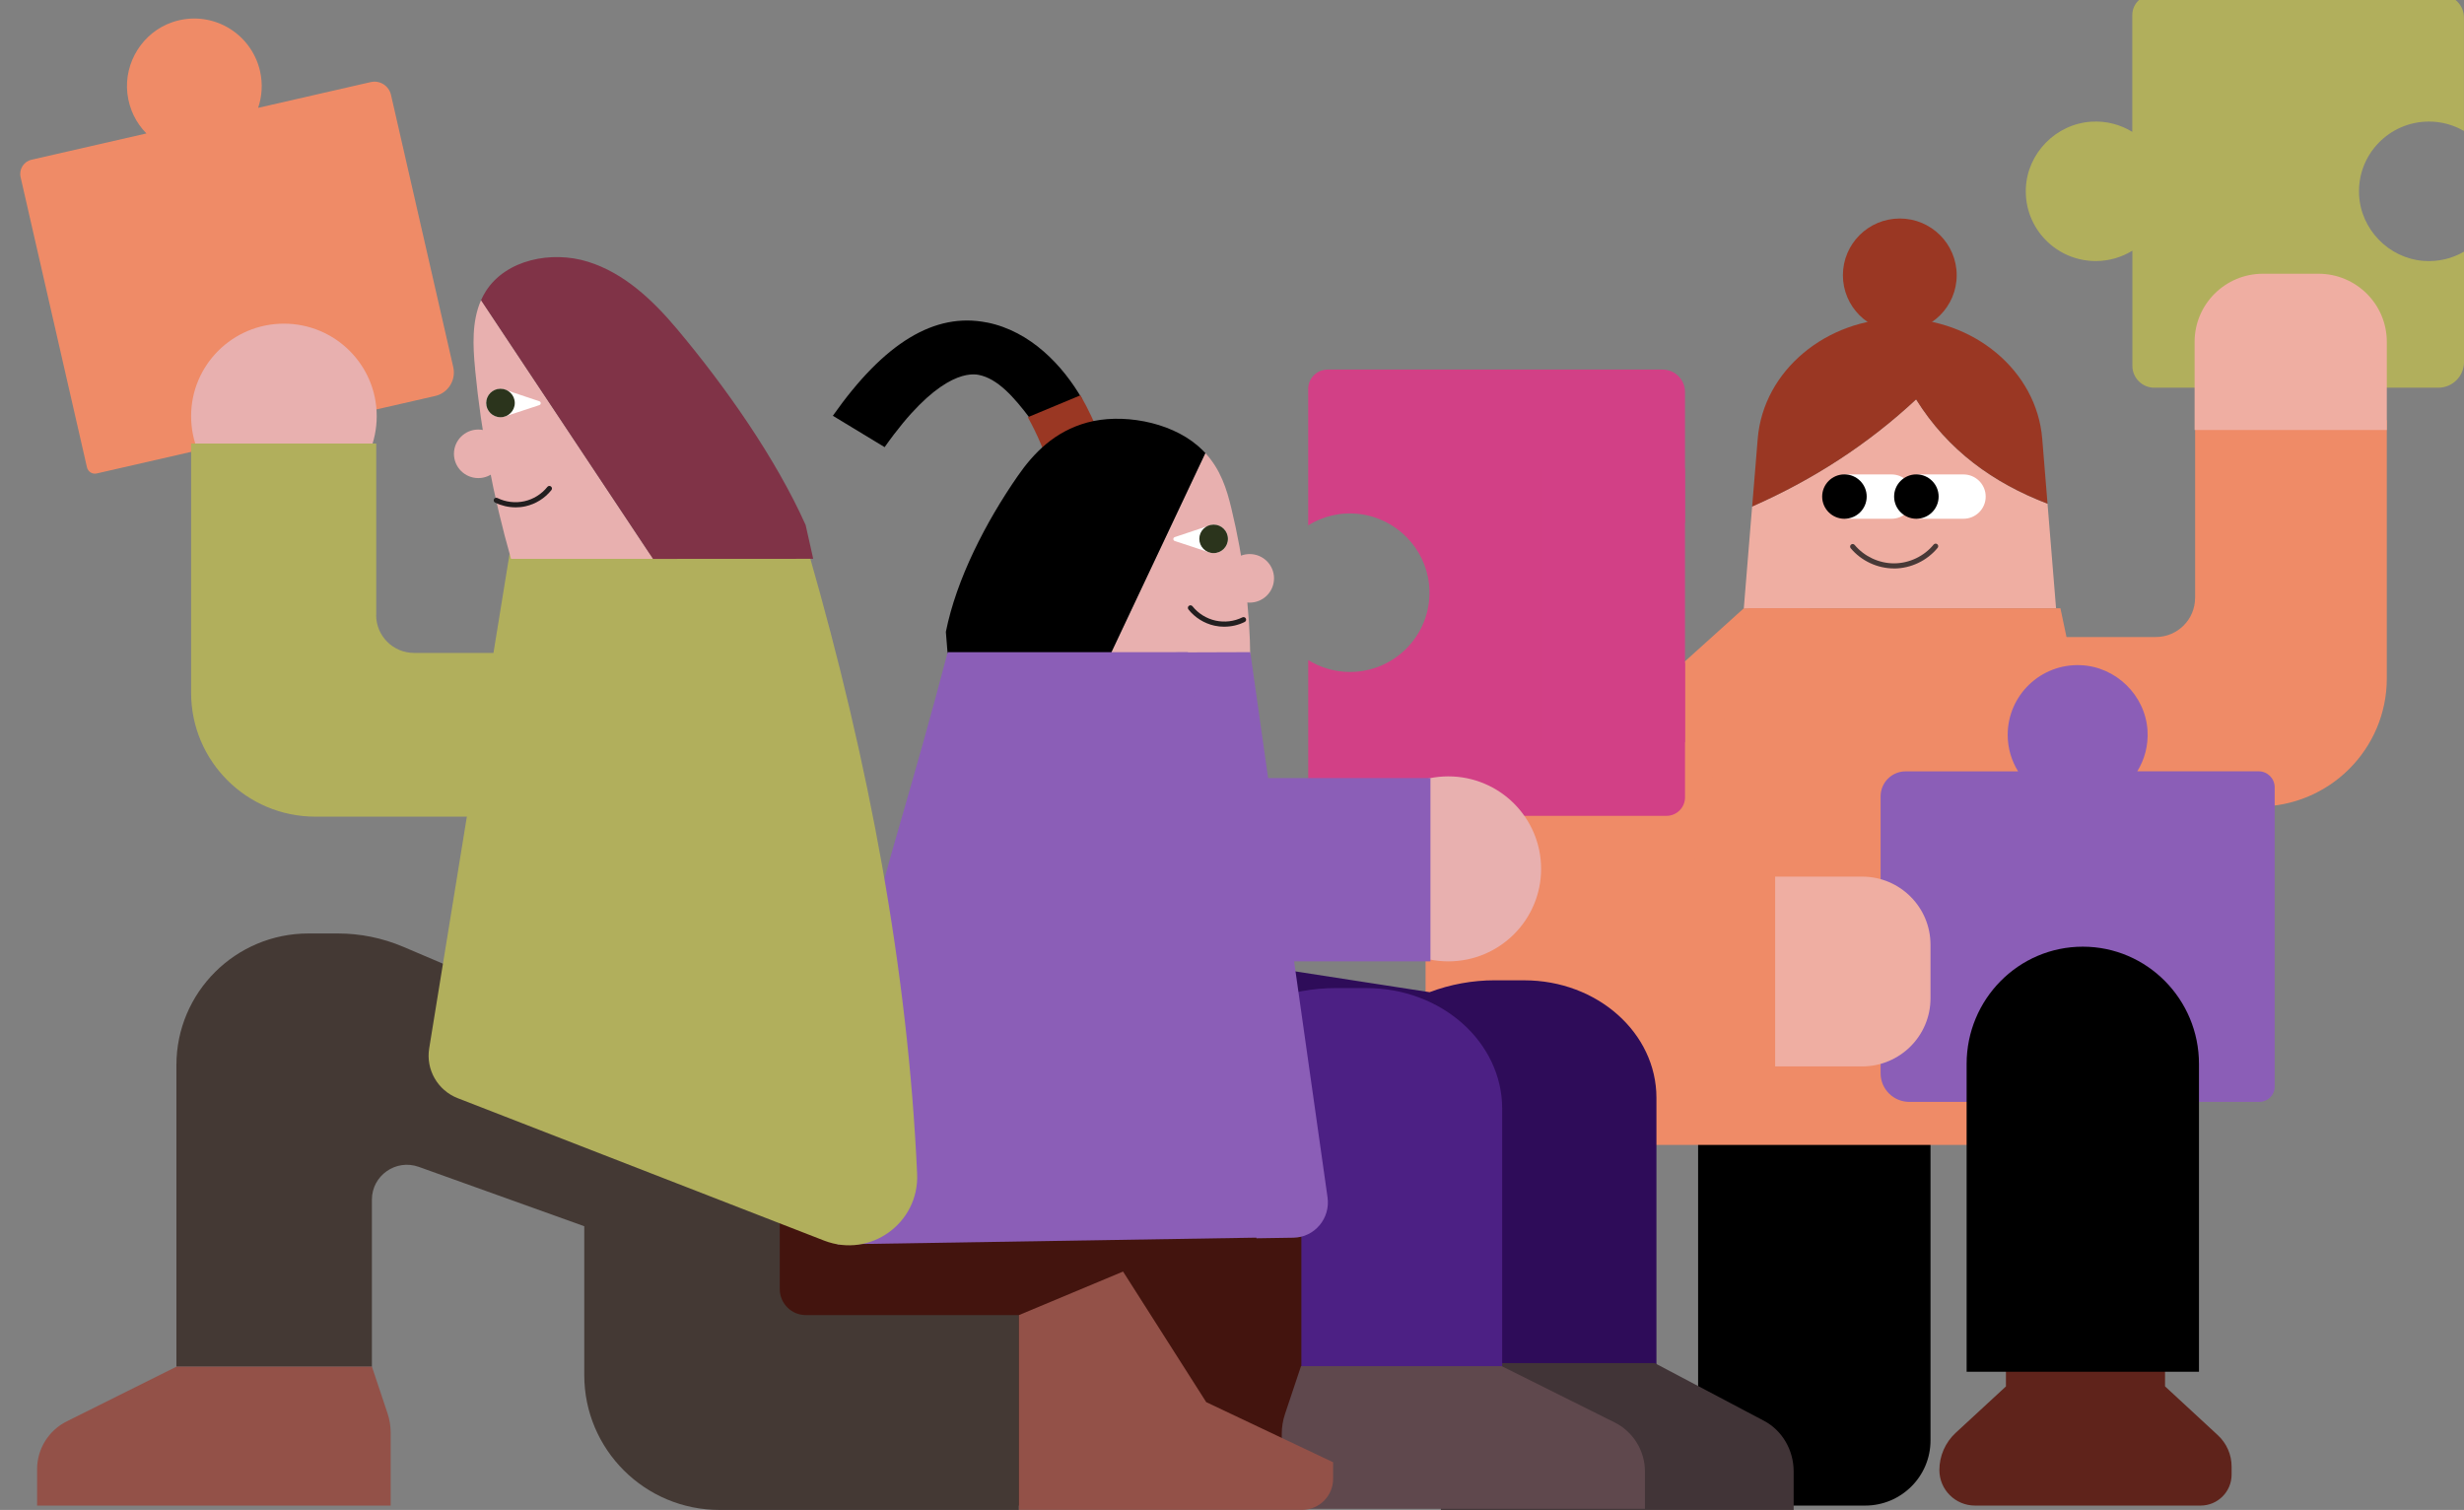
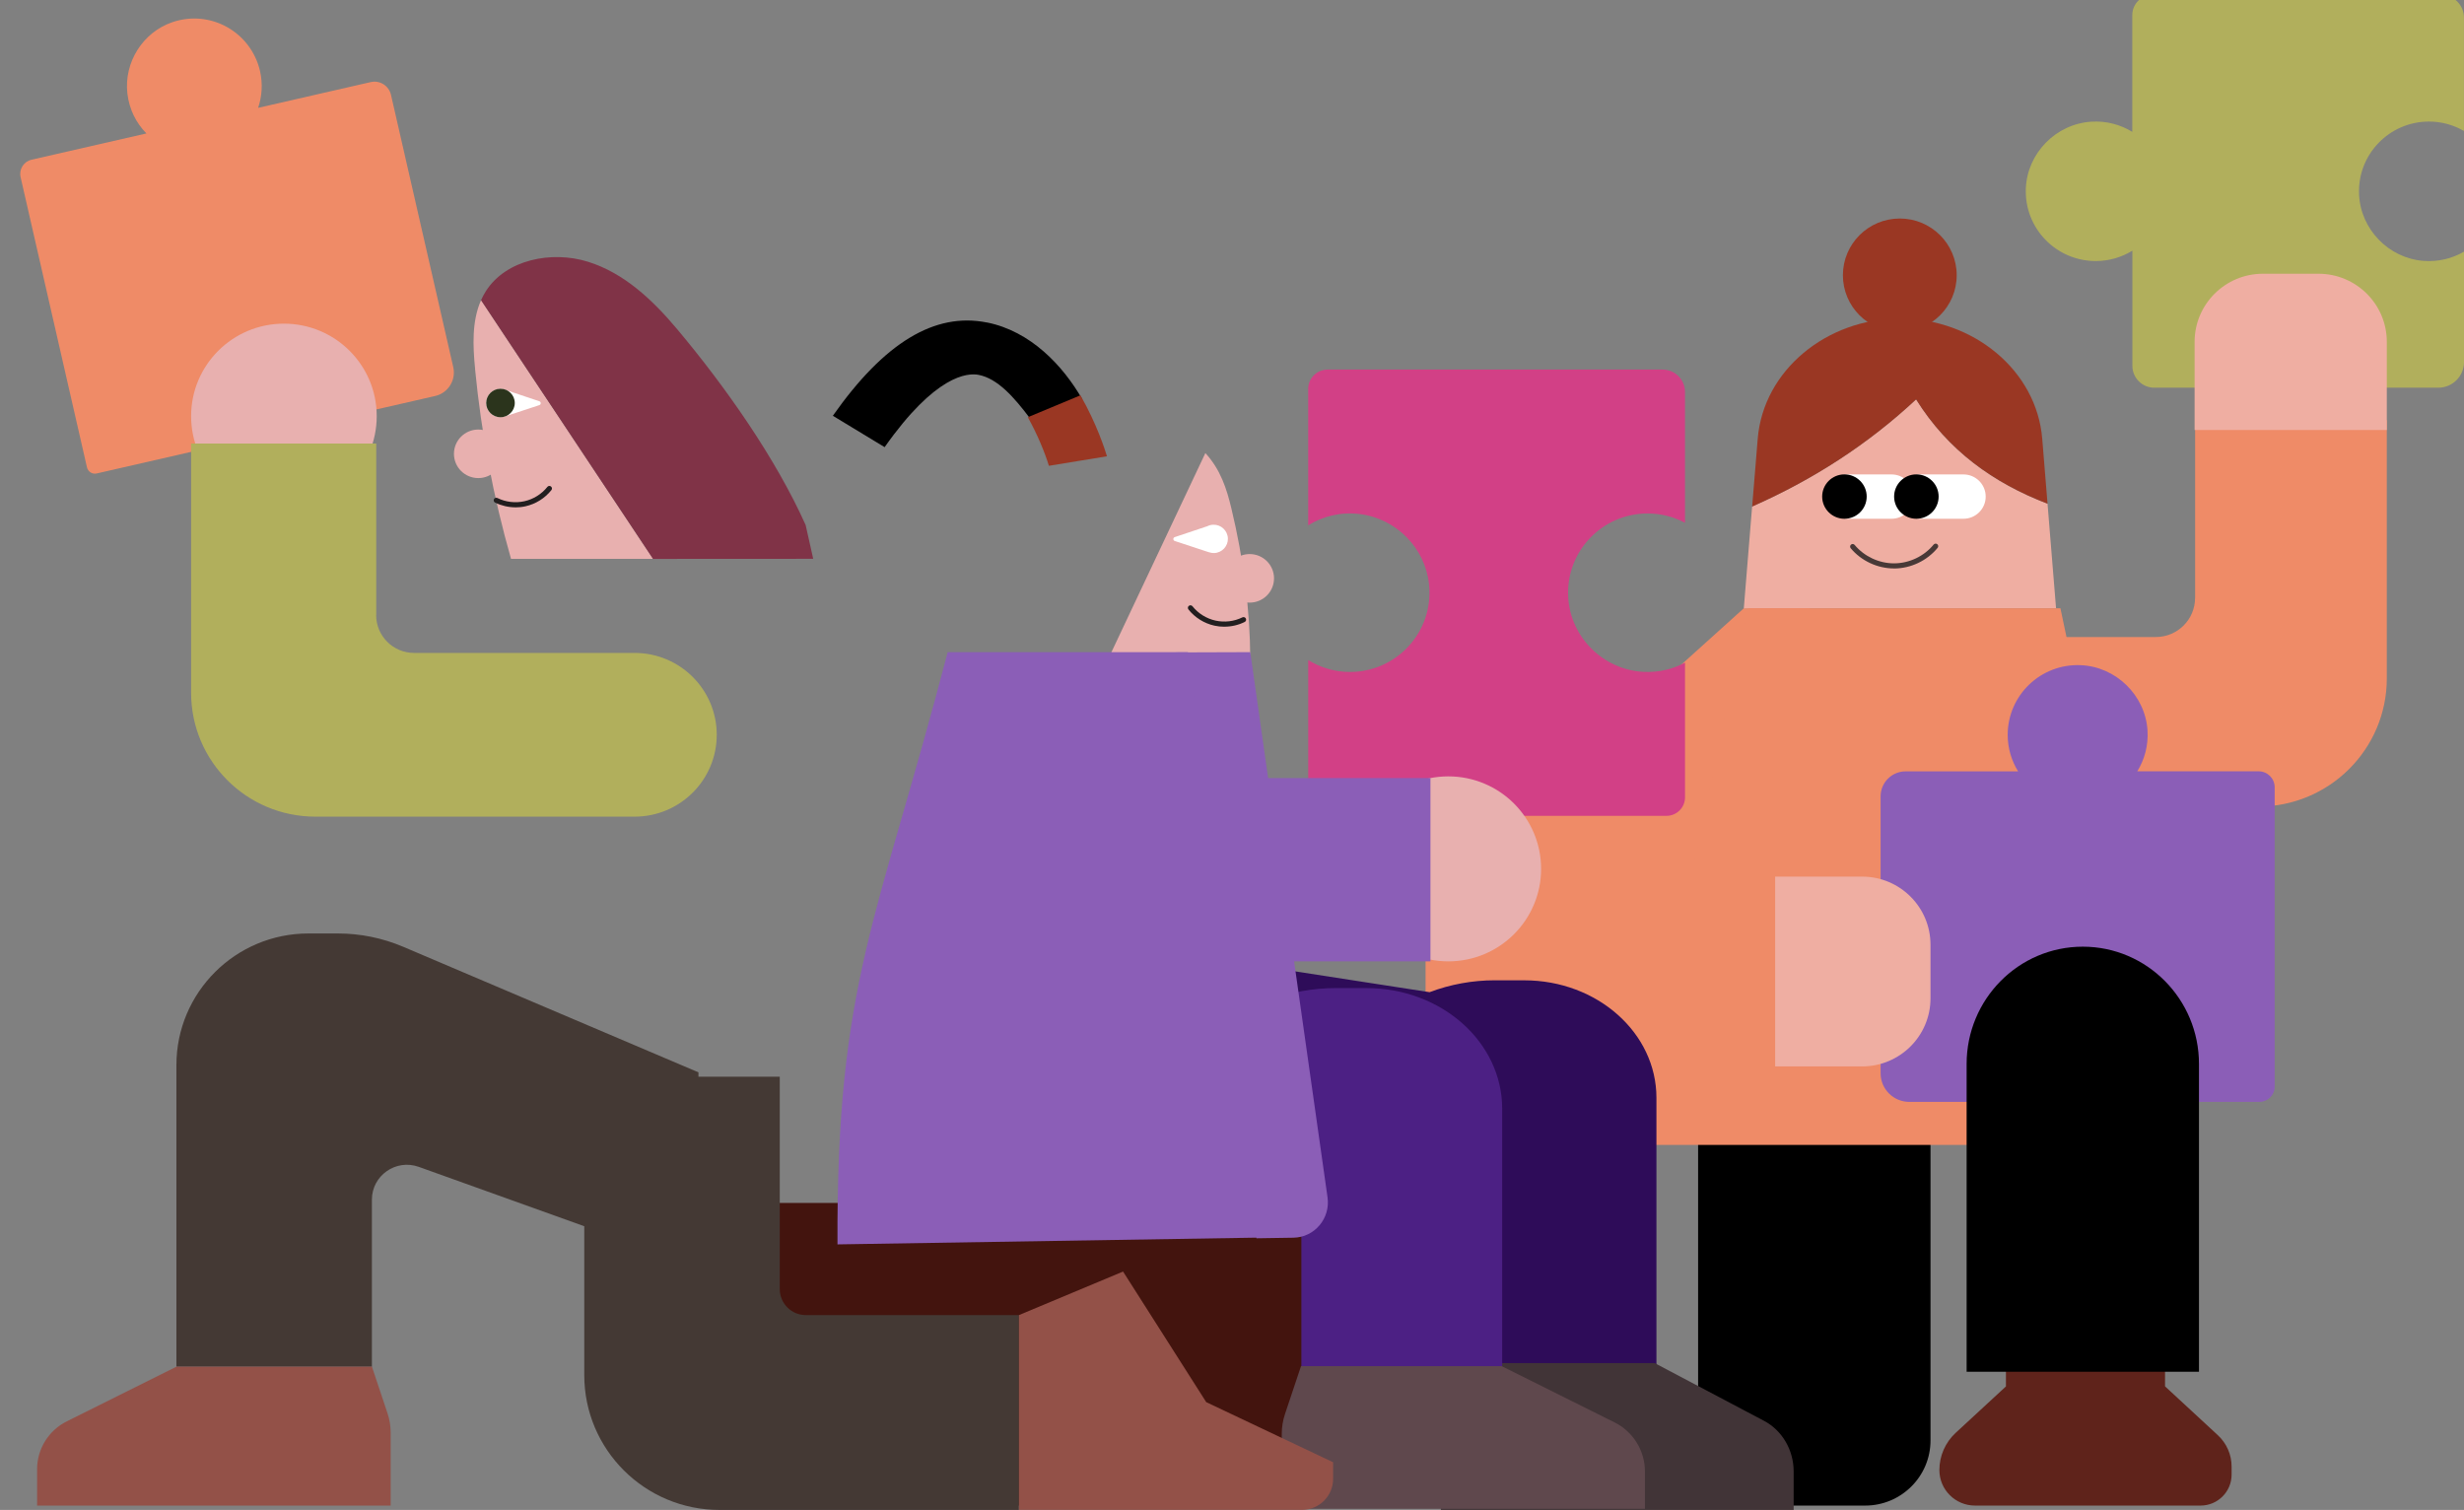
<svg xmlns="http://www.w3.org/2000/svg" id="e62CtLAHM5O1" viewBox="0 0 501 307" shape-rendering="geometricPrecision" text-rendering="geometricPrecision">
  <rect x="0" y="0" width="501" height="307" fill="#808080" stroke="none" />
  <style>
#e62CtLAHM5O5_to {animation: e62CtLAHM5O5_to__to 5000ms linear infinite normal forwards}@keyframes e62CtLAHM5O5_to__to { 0% {transform: translate(437.803px,81.479px)} 18% {transform: translate(437.803px,81.479px)} 28% {transform: translate(437.803px,96.479px)} 38% {transform: translate(437.803px,81.479px)} 70% {transform: translate(437.803px,81.479px)} 80% {transform: translate(437.803px,96.479px)} 90% {transform: translate(437.803px,81.479px)} 100% {transform: translate(437.803px,81.479px)}} #e62CtLAHM5O20_to {animation: e62CtLAHM5O20_to__to 5000ms linear infinite normal forwards}@keyframes e62CtLAHM5O20_to__to { 0% {transform: translate(375.016px,100.963px)} 18% {transform: translate(375.016px,100.963px)} 28% {transform: translate(384.016px,100.963px)} 38% {transform: translate(375.016px,100.963px)} 70% {transform: translate(375.016px,100.963px)} 80% {transform: translate(384.016px,100.963px)} 90% {transform: translate(375.016px,100.963px)} 100% {transform: translate(375.016px,100.963px)}} #e62CtLAHM5O21_to {animation: e62CtLAHM5O21_to__to 5000ms linear infinite normal forwards}@keyframes e62CtLAHM5O21_to__to { 0% {transform: translate(389.644px,100.963px)} 18% {transform: translate(389.644px,100.963px)} 28% {transform: translate(399.644px,100.587px)} 38% {transform: translate(389.644px,100.963px)} 70% {transform: translate(389.644px,100.963px)} 80% {transform: translate(399.644px,100.587px)} 90% {transform: translate(389.644px,100.963px)} 100% {transform: translate(389.644px,100.963px)}} #e62CtLAHM5O24_tr {animation: e62CtLAHM5O24_tr__tr 5000ms linear infinite normal forwards}@keyframes e62CtLAHM5O24_tr__tr { 0% {transform: translate(225.326px,92.268px) rotate(0deg)} 16% {transform: translate(225.326px,92.268px) rotate(-12.239deg)} 34% {transform: translate(225.326px,92.268px) rotate(0deg)} 52% {transform: translate(225.326px,92.268px) rotate(-12.239deg)} 70% {transform: translate(225.326px,92.268px) rotate(0deg)} 100% {transform: translate(225.326px,92.268px) rotate(0deg)}} #e62CtLAHM5O27_tr {animation: e62CtLAHM5O27_tr__tr 5000ms linear infinite normal forwards}@keyframes e62CtLAHM5O27_tr__tr { 0% {transform: translate(279.959px,135.491px) rotate(0deg)} 10% {transform: translate(279.959px,135.491px) rotate(10deg)} 20% {transform: translate(279.959px,135.491px) rotate(0deg)} 28% {transform: translate(279.959px,135.491px) rotate(0deg)} 48% {transform: translate(279.959px,135.491px) rotate(10deg)} 70% {transform: translate(279.959px,135.491px) rotate(0deg)} 100% {transform: translate(279.959px,135.491px) rotate(0deg)}} #e62CtLAHM5O28_ts {animation: e62CtLAHM5O28_ts__ts 5000ms linear infinite normal forwards}@keyframes e62CtLAHM5O28_ts__ts { 0% {transform: translate(304.292px,120.886px) scale(1,1)} 4% {transform: translate(304.292px,120.886px) scale(1,1)} 8% {transform: translate(304.292px,120.886px) scale(1.2,1.3)} 12% {transform: translate(304.292px,120.886px) scale(1,1)} 100% {transform: translate(304.292px,120.886px) scale(1,1)}} #e62CtLAHM5O44 {animation: e62CtLAHM5O44__m 5000ms linear infinite normal forwards}@keyframes e62CtLAHM5O44__m { 0% {d: path('M248.935,127.426C248.25,127.426,247.574,127.355,246.907,127.205C244.835,126.744,242.959,125.574,241.634,123.916C241.456,123.686,241.492,123.358,241.714,123.181C241.945,123.004,242.274,123.039,242.452,123.261C243.626,124.732,245.289,125.769,247.13,126.176C248.97,126.584,250.918,126.354,252.607,125.521C252.865,125.397,253.185,125.503,253.31,125.76C253.434,126.017,253.327,126.336,253.069,126.46C251.78,127.098,250.357,127.417,248.926,127.417L248.935,127.426Z')} 28% {d: path('M248.935,127.426C248.25,127.426,247.574,127.355,246.907,127.205C244.835,126.744,242.959,125.574,241.634,123.916C241.456,123.686,241.492,123.358,241.714,123.181C241.945,123.004,242.274,123.039,242.452,123.261C243.626,124.732,245.289,125.769,247.13,126.176C248.97,126.584,250.918,126.354,252.607,125.521C252.865,125.397,253.185,125.503,253.31,125.76C253.434,126.017,253.327,126.336,253.069,126.46C251.78,127.098,250.357,127.417,248.926,127.417L248.935,127.426Z')} 34% {d: path('M247.729,130.019C247.044,130.019,246.659,130.019,245.476,129.52C243.404,129.059,241.714,126.022,241.634,123.916C241.456,123.686,241.492,123.358,241.714,123.181C241.945,123.004,242.274,123.039,242.452,123.261C243.626,124.732,245.289,125.769,247.13,126.176C248.97,126.584,250.918,126.354,252.607,125.521C252.865,125.397,253.185,125.503,253.31,125.76C253.434,126.017,253.327,126.336,253.069,126.46C252.198,128.109,250.381,130.019,248.95,130.019L247.729,130.019Z')} 40% {d: path('M248.935,127.426C248.25,127.426,247.574,127.355,246.907,127.205C244.835,126.744,242.959,125.574,241.634,123.916C241.456,123.686,241.492,123.358,241.714,123.181C241.945,123.004,242.274,123.039,242.452,123.261C243.626,124.732,245.289,125.769,247.13,126.176C248.97,126.584,250.918,126.354,252.607,125.521C252.865,125.397,253.185,125.503,253.31,125.76C253.434,126.017,253.327,126.336,253.069,126.46C251.78,127.098,250.357,127.417,248.926,127.417L248.935,127.426Z')} 48% {d: path('M247.729,130.019C247.044,130.019,246.659,130.019,245.476,129.52C243.404,129.059,241.714,126.022,241.634,123.916C241.456,123.686,241.492,123.358,241.714,123.181C241.945,123.004,242.274,123.039,242.452,123.261C243.626,124.732,245.289,125.769,247.13,126.176C248.97,126.584,250.918,126.354,252.607,125.521C252.865,125.397,253.185,125.503,253.31,125.76C253.434,126.017,253.327,126.336,253.069,126.46C252.198,128.109,250.381,130.019,248.95,130.019L247.729,130.019Z')} 54% {d: path('M248.935,127.426C248.25,127.426,247.574,127.355,246.907,127.205C244.835,126.744,242.959,125.574,241.634,123.916C241.456,123.686,241.492,123.358,241.714,123.181C241.945,123.004,242.274,123.039,242.452,123.261C243.626,124.732,245.289,125.769,247.13,126.176C248.97,126.584,250.918,126.354,252.607,125.521C252.865,125.397,253.185,125.503,253.31,125.76C253.434,126.017,253.327,126.336,253.069,126.46C251.78,127.098,250.357,127.417,248.926,127.417L248.935,127.426Z')} 100% {d: path('M248.935,127.426C248.25,127.426,247.574,127.355,246.907,127.205C244.835,126.744,242.959,125.574,241.634,123.916C241.456,123.686,241.492,123.358,241.714,123.181C241.945,123.004,242.274,123.039,242.452,123.261C243.626,124.732,245.289,125.769,247.13,126.176C248.97,126.584,250.918,126.354,252.607,125.521C252.865,125.397,253.185,125.503,253.31,125.76C253.434,126.017,253.327,126.336,253.069,126.46C251.78,127.098,250.357,127.417,248.926,127.417L248.935,127.426Z')}} #e62CtLAHM5O47_to {animation: e62CtLAHM5O47_to__to 5000ms linear infinite normal forwards}@keyframes e62CtLAHM5O47_to__to { 0% {transform: translate(72.29px,80.774px)} 4% {transform: translate(72.29px,80.774px)} 16% {transform: translate(72.29px,95.774px)} 28% {transform: translate(72.29px,80.774px)} 58% {transform: translate(72.29px,80.774px)} 68% {transform: translate(72.29px,95.774px)} 80% {transform: translate(72.29px,80.774px)} 100% {transform: translate(72.29px,80.774px)}} #e62CtLAHM5O53_to {animation: e62CtLAHM5O53_to__to 5000ms linear infinite normal forwards}@keyframes e62CtLAHM5O53_to__to { 0% {transform: translate(136.81px,152.733px)} 4% {transform: translate(136.81px,152.733px)} 16% {transform: translate(136.81px,162.733px)} 28% {transform: translate(136.81px,152.733px)} 58% {transform: translate(136.81px,152.733px)} 68% {transform: translate(136.81px,162.733px)} 80% {transform: translate(136.81px,152.733px)} 100% {transform: translate(136.81px,152.733px)}} #e62CtLAHM5O59 {animation: e62CtLAHM5O59__m 5000ms linear infinite normal forwards}@keyframes e62CtLAHM5O59__m { 0% {d: path('M104.812,103.152C103.38,103.152,101.966,102.824,100.668,102.194C100.41,102.07,100.303,101.751,100.428,101.494C100.552,101.237,100.873,101.131,101.13,101.255C102.82,102.088,104.767,102.318,106.608,101.911C108.449,101.503,110.111,100.466,111.285,98.995C111.463,98.764,111.792,98.729,112.023,98.915C112.254,99.093,112.29,99.42,112.103,99.651C110.778,101.308,108.911,102.478,106.83,102.939C106.163,103.089,105.479,103.16,104.794,103.16L104.812,103.152Z')} 6% {d: path('M105.186,106.515C103.593,106.515,101.842,103.128,100.668,102.194C100.41,102.07,100.303,101.751,100.428,101.494C100.552,101.237,100.873,101.131,101.13,101.255C102.82,102.088,104.767,102.318,106.608,101.911C108.449,101.503,110.111,100.466,111.285,98.995C111.463,98.764,111.792,98.729,112.023,98.915C112.254,99.093,112.29,99.42,112.103,99.651C111.285,101.911,110.046,105.513,107.965,105.974C107.298,106.124,107.026,106.515,106.11,106.515L105.186,106.515Z')} 12% {d: path('M104.812,103.152C103.38,103.152,101.966,102.824,100.668,102.194C100.41,102.07,100.303,101.751,100.428,101.494C100.552,101.237,100.873,101.131,101.13,101.255C102.82,102.088,104.767,102.318,106.608,101.911C108.449,101.503,110.111,100.466,111.285,98.995C111.463,98.764,111.792,98.729,112.023,98.915C112.254,99.093,112.29,99.42,112.103,99.651C110.778,101.308,108.911,102.478,106.83,102.939C106.163,103.089,105.479,103.16,104.794,103.16L104.812,103.152Z')} 20% {d: path('M105.186,106.515C103.593,106.515,101.842,103.128,100.668,102.194C100.41,102.07,100.303,101.751,100.428,101.494C100.552,101.237,100.873,101.131,101.13,101.255C102.82,102.088,104.767,102.318,106.608,101.911C108.449,101.503,110.111,100.466,111.285,98.995C111.463,98.764,111.792,98.729,112.023,98.915C112.254,99.093,112.29,99.42,112.103,99.651C111.285,101.911,110.046,105.513,107.965,105.974C107.298,106.124,107.026,106.515,106.11,106.515L105.186,106.515Z')} 26% {d: path('M104.812,103.152C103.38,103.152,101.966,102.824,100.668,102.194C100.41,102.07,100.303,101.751,100.428,101.494C100.552,101.237,100.873,101.131,101.13,101.255C102.82,102.088,104.767,102.318,106.608,101.911C108.449,101.503,110.111,100.466,111.285,98.995C111.463,98.764,111.792,98.729,112.023,98.915C112.254,99.093,112.29,99.42,112.103,99.651C110.778,101.308,108.911,102.478,106.83,102.939C106.163,103.089,105.479,103.16,104.794,103.16L104.812,103.152Z')} 100% {d: path('M104.812,103.152C103.38,103.152,101.966,102.824,100.668,102.194C100.41,102.07,100.303,101.751,100.428,101.494C100.552,101.237,100.873,101.131,101.13,101.255C102.82,102.088,104.767,102.318,106.608,101.911C108.449,101.503,110.111,100.466,111.285,98.995C111.463,98.764,111.792,98.729,112.023,98.915C112.254,99.093,112.29,99.42,112.103,99.651C110.778,101.308,108.911,102.478,106.83,102.939C106.163,103.089,105.479,103.16,104.794,103.16L104.812,103.152Z')}}
</style>
  <g transform="translate(.009 0)" clip-path="url(#e62CtLAHM5O61)">
    <path d="M345.272,224.684h47.244v68.189c0,7.303-5.949,13.241-13.285,13.241h-20.683c-7.327,0-13.285-5.929-13.285-13.241v-68.189h.009Z" />
    <path d="M368.009,123.677h-13.453l-63.179,56.96l49.04,22.91l27.592-79.87Z" fill="#ef8b67" />
    <g id="e62CtLAHM5O5_to" transform="translate(437.803,81.479)">
      <g transform="translate(-437.803,-81.479)">
        <path d="M433.571,27.864c-2.41-1.48-5.282-2.278-8.367-2.083-7.185.461-13.018,6.408-13.303,13.569-.329,8.1,6.162,14.765,14.219,14.765c2.73,0,5.282-.78,7.442-2.109v23.415c0,2.455,2.001,4.449,4.464,4.449h57.728c2.899,0,5.237-2.34,5.237-5.22v-22.44c-2.392,1.383-5.219,2.1-8.243,1.87-7.096-.549-12.804-6.452-13.098-13.542-.338-8.109,6.162-14.783,14.219-14.783c2.596,0,5.024.7,7.113,1.914v-23.052C500.982,2.065,498.911,0,496.35,0h-58.688c-2.277,0-4.117,1.835-4.117,4.103v23.761h.026Z" transform="translate(0-1.039)" fill="#b1af5c" />
        <path d="M446.322,121.178v-36.115h38.974v52.484c0,14.402-11.71,26.074-26.16,26.074h-67.225c-9.55,0-17.295-7.719-17.295-17.238c0-9.518,7.745-17.238,17.295-17.238h46.417c4.411,0,7.985-3.562,7.985-7.958l.009-.009Z" transform="translate(0 0.375)" fill="#ef8b67" />
        <path d="M446.216,87.429v-17.929c0-7.64,6.224-13.843,13.889-13.843h11.302c7.665,0,13.89,6.204,13.89,13.843v17.929h-39.081Z" fill="#efaea2" />
      </g>
    </g>
    <path d="M386.274,67.489c6.389,0,11.568-5.162,11.568-11.53c0-6.368-5.179-11.53-11.568-11.53s-11.569,5.162-11.569,11.53c0,6.368,5.18,11.53,11.569,11.53Z" fill="#9a3723" />
    <path d="M389.582,81.208c-9.879,9.208-21.057,16.369-33.337,21.784l-1.689,20.694h63.489l-1.734-21.261c-11.008-4.21-20.247-10.839-26.72-21.208l-.009-.009Z" fill="#efaea2" />
    <path d="M416.311,102.416l-1.076-13.196c-1.138-13.941-14.058-24.461-28.926-24.461-14.876,0-27.788,10.52-28.926,24.461l-1.129,13.763c12.289-5.406,23.457-12.576,33.336-21.784c6.474,10.378,15.713,16.998,26.721,21.208v.009Z" fill="#9a3723" />
    <path d="M441.974,232.785h-109.578l23.049-109.108h63.49l23.039,109.108Z" fill="#ef8b67" />
    <path d="M434.549,156.841c1.485-2.402,2.285-5.264,2.09-8.339-.463-7.161-6.429-12.975-13.614-13.259-8.127-.328-14.814,6.142-14.814,14.171c0,2.721.782,5.265,2.116,7.418h-22.862c-2.819,0-5.095,2.278-5.095,5.079v56.304c0,3.217,2.614,5.822,5.842,5.822h21.91c-1.387-2.384-2.107-5.202-1.876-8.215.551-7.073,6.474-12.762,13.587-13.055c8.137-.337,14.832,6.142,14.832,14.171c0,2.588-.702,5.008-1.92,7.091h24.658c1.707,0,3.094-1.383,3.094-3.085v-60.868c0-1.799-1.458-3.252-3.263-3.252h-24.694l.009.017Z" fill="#8b5eb7" />
    <path d="M360.94,178.235h-71.092v38.588h71.092v-38.588Z" fill="#ef8b67" />
    <path d="M360.931,178.235h17.695c7.665,0,13.89,6.204,13.89,13.844v10.901c0,7.639-6.225,13.843-13.89,13.843h-17.695v-38.588Z" fill="#efaea2" />
    <path d="M440.205,281.883v-17.414h-32.35v17.414l-10.226,9.448c-2.107,1.95-3.308,4.688-3.308,7.56c0,3.988,3.246,7.223,7.247,7.223h45.857c3.486,0,6.313-2.819,6.313-6.293v-1.639c0-2.42-1.013-4.724-2.792-6.372l-10.741-9.935v.008Z" fill="#5f231b" />
    <path d="M423.478,192.478c13.045,0,23.627,10.679,23.627,23.849v62.57h-47.244v-62.57c0-13.17,10.573-23.849,23.626-23.849h-.009Z" />
    <path d="M375.728,105.474h8.856c2.5,0,4.526-2.018,4.526-4.507c0-2.489-2.026-4.507-4.526-4.507h-8.856c-2.5,0-4.526,2.018-4.526,4.507c0,2.489,2.026,4.507,4.526,4.507Z" fill="#fff" />
    <path d="M390.355,105.474h8.857c2.499,0,4.526-2.018,4.526-4.507c0-2.489-2.027-4.507-4.526-4.507h-8.857c-2.5,0-4.526,2.018-4.526,4.507c0,2.489,2.026,4.507,4.526,4.507Z" fill="#fff" />
    <g id="e62CtLAHM5O20_to" transform="translate(375.016,100.963)">
      <path d="M375.016,105.474c2.5,0,4.526-2.02,4.526-4.512c0-2.491-2.026-4.511-4.526-4.511-2.499,0-4.526,2.02-4.526,4.511c0,2.492,2.027,4.512,4.526,4.512Z" transform="translate(-375.016,-100.963)" />
    </g>
    <g id="e62CtLAHM5O21_to" transform="translate(389.644,100.963)">
      <path d="M389.644,105.474c2.499,0,4.526-2.02,4.526-4.512c0-2.491-2.027-4.511-4.526-4.511-2.5,0-4.526,2.02-4.526,4.511c0,2.492,2.026,4.512,4.526,4.512Z" transform="translate(-389.644,-100.963)" />
    </g>
    <path d="M385.091,115.577c-3.361,0-6.651-1.533-8.803-4.112-.187-.222-.151-.55.071-.736s.551-.159.738.071c1.956,2.34,4.944,3.74,8.003,3.74h.044c3.077-.018,6.065-1.445,8.012-3.82.187-.221.516-.257.738-.071.223.186.258.514.071.736-2.143,2.614-5.433,4.183-8.821,4.201h-.053v-.009Z" opacity="0.81" fill="#221e1f" />
    <path d="M265.505,244.581h-115.126v61.533h115.126v-61.533Z" fill="#43140e" />
    <g id="e62CtLAHM5O24_tr" transform="translate(225.326,92.268) rotate(0)">
      <g transform="translate(-225.326,-92.268)">
        <path d="M200.642,64.289c-10.6-2.118-20.843,4.086-31.309,18.966l10.528,6.381c10.306-14.641,16.815-15.155,19.136-14.694c3.8.756,7.074,4.379,10.484,8.923l10.592-3.928C216.142,73.077,209.552,66.053,200.651,64.28l-.009.009Z" transform="translate(0 1.28)" />
        <path d="M225.068,92.765c-.355-1.179-2.063-6.576-5.397-12.39l-10.697,4.458c2.009,3.58,3.521,7.347,4.286,9.873l11.808-1.932v-.009Z" fill="#9a3723" />
      </g>
    </g>
    <g id="e62CtLAHM5O27_tr" transform="translate(279.959,135.491) rotate(0)">
      <g transform="translate(-279.959,-135.491)">
        <g id="e62CtLAHM5O28_ts" transform="translate(304.292,120.886) scale(1,1)">
          <g transform="translate(-304.292,-120.886)">
            <path d="M265.981,107.184c2.979-1.843,6.598-2.765,10.457-2.295c7.407.886,13.329,6.868,14.112,14.26c1.014,9.678-6.571,17.849-16.077,17.849-3.121,0-6.02-.895-8.483-2.42v31.675h72.835c2.09,0,3.779-1.684,3.779-3.766v-27.386c-2.481,1.321-5.344,2.021-8.385,1.879-8.172-.381-14.876-6.975-15.365-15.111-.561-9.35,6.882-17.096,16.139-17.096c2.747,0,5.335.692,7.602,1.897v-26.623c0-2.499-2.036-4.529-4.543-4.529h-68.123c-2.179,0-3.948,1.764-3.948,3.935v27.74-.009Z" transform="translate(0-.375)" fill="#d24086" />
-             <path d="M342.595,95.211h-29.255v55.71h29.255v-55.71Z" fill="#d24086" />
          </g>
        </g>
        <path d="M294.472,195.464c10.421,0,18.869-8.42,18.869-18.806c0-10.387-8.448-18.806-18.869-18.806s-18.869,8.419-18.869,18.806c0,10.386,8.448,18.806,18.869,18.806Z" fill="#e8b0af" />
        <path d="M290.843,158.197h-73.529v37.267h73.529v-37.267Z" fill="#8b5eb7" />
      </g>
    </g>
    <path d="M303.968,199.32h5.967c14.832,0,26.854,10.697,26.854,23.884v54.735h-39.748v-30.31c0-4.378-4.882-7.435-9.523-5.955l-56.874,1.134v-50.366l60.021,9.288c4.206-1.595,8.732-2.419,13.303-2.419v.009Z" fill="#2e0c59" />
    <path d="M296.745,277.136l-3.159,10.017c-.417,1.331-.639,2.736-.639,4.142v15.705h71.743v-7.824c0-4.358-2.334-8.34-6.017-10.289l-22.254-11.751h-39.665-.009Z" fill="#413437" />
    <path d="M271.716,200.897h6.127c15.232,0,27.583,10.981,27.583,24.532v56.215h-40.832v-31.134c0-4.502-5.016-7.64-9.782-6.115L196.4,241.266v-14.49l61.64-23.406c4.322-1.64,8.972-2.482,13.667-2.482l.009.009Z" fill="#4c2084" />
-     <path d="M264.523,277.762l-3.255,9.731c-.435,1.294-.658,2.659-.658,4.024v15.252h73.841v-7.595c0-4.227-2.401-8.1-6.198-9.988l-22.906-11.415h-40.833l.009-.009Z" fill="#5f484d" />
+     <path d="M264.523,277.762l-3.255,9.731c-.435,1.294-.658,2.659-.658,4.024v15.252h73.841v-7.595c0-4.227-2.401-8.1-6.198-9.988l-22.906-11.415h-40.833Z" fill="#5f484d" />
    <path d="M250.34,103.267c2.507,10.378,3.806,20.667,3.868,30.708h-28.882l19.75-41.858c3.13,3.394,4.357,7.4,5.264,11.15Z" fill="#e8b0af" />
-     <path d="M192.31,128.472c2.143-10.733,8.109-22.307,14.609-31.684c3.219-4.644,7.443-9.058,14.174-10.892c6.732-1.835,16.513-.346,22.453,4.75.551.479,1.058.966,1.529,1.471L225.326,133.976l-32.572-.018-.444-5.495v.009Z" />
    <path d="M254.208,132.544L239.038,132.595l16.424,119.121l7.514-.117c4.303-.062,7.567-3.941,6.936-8.242L254.208,132.544Z" transform="translate(0 0.051)" fill="#8b5eb7" />
    <path d="M192.683,132.595c-14.298,54.744-22.648,67.206-22.408,120.414l87.765-1.41-16.519-119.004h-48.829-.009Z" fill="#8b5eb7" />
    <path d="M254.083,122.525c2.736,0,4.953-2.21,4.953-4.936c0-2.727-2.217-4.937-4.953-4.937-2.735,0-4.953,2.21-4.953,4.937c0,2.726,2.218,4.936,4.953,4.936Z" fill="#e8b0af" />
    <path d="M246.872,112.439c-.382.018-.747-.053-1.094-.168h-.009c-.009,0-.026,0-.035-.009l-6.883-2.269c-.382-.124-.382-.664,0-.789l6.625-2.215c.356-.177.756-.284,1.183-.301c1.6-.063,2.934,1.187,2.996,2.774.062,1.586-1.191,2.924-2.783,2.986v-.009Z" fill="#fff" />
-     <path d="M246.756,112.457c1.606,0,2.908-1.297,2.908-2.898c0-1.6-1.302-2.898-2.908-2.898s-2.907,1.298-2.907,2.898c0,1.601,1.301,2.898,2.907,2.898Z" fill="#2b341c" />
    <path id="e62CtLAHM5O44" d="M248.935,127.426c-.685,0-1.361-.071-2.028-.221-2.072-.461-3.948-1.631-5.273-3.289-.178-.23-.142-.558.08-.735.231-.177.56-.142.738.08c1.174,1.471,2.837,2.508,4.678,2.915c1.84.408,3.788.178,5.477-.655.258-.124.578-.018.703.239.124.257.017.576-.241.7-1.289.638-2.712.957-4.143.957l.009.009Z" fill="#221e1f" />
    <path d="M68.683,189.792h-5.967c-14.832,0-26.854,11.982-26.854,26.765v61.32h39.748v-33.961c0-4.91,4.882-8.331,9.524-6.673l56.874,20.401v-39.616L81.985,192.504c-4.206-1.79-8.732-2.712-13.303-2.712Z" fill="#443934" />
    <path d="M75.619,277.877l3.166,9.475c.418,1.258.64,2.587.64,3.917v14.853h-71.893v-7.4c0-4.121,2.339-7.887,6.029-9.731L35.862,277.877h39.748.009Z" fill="#935148" />
    <g id="e62CtLAHM5O47_to" transform="translate(72.29,80.774)">
      <g transform="translate(-72.29,-80.774)">
        <path d="M20.932,57.704c-2.517,1.551-5.566,2.322-8.821,1.95C5.807,58.918,0.738,53.822,0.071,47.53C-0.791,39.306,5.655,32.357,13.738,32.357c2.641,0,5.095.753,7.194,2.038v-23.477c0-1.897,1.538-3.439,3.45-3.439h56.767c2.712,0,4.908,2.189,4.908,4.892v21.82c-2.508-1.445-5.504-2.145-8.688-1.728-6.216.806-11.177,5.858-11.844,12.08-.88,8.242,5.575,15.199,13.667,15.199c2.508,0,4.846-.682,6.874-1.843v25.063c0,.913-.738,1.649-1.654,1.649h-60.511c-1.636,0-2.961-1.321-2.961-2.951v-23.956h-.009Z" transform="matrix(.223 0.975-.975 0.223 81.346-6.152)" fill="#ef8b67" />
        <path d="M57.719,103.418c10.421,0,18.869-8.42,18.869-18.807s-8.448-18.806-18.869-18.806-18.869,8.42-18.869,18.806s8.448,18.807,18.869,18.807Z" fill="#e8b0af" />
        <path d="M76.49,125.06v-34.883h-37.64v50.685c0,13.905,11.311,25.179,25.262,25.179h64.913c9.221,0,16.699-7.454,16.699-16.644c0-9.191-7.478-16.644-16.699-16.644h-44.834c-4.259,0-7.718-3.439-7.718-7.693h.018Z" fill="#b1af5c" />
      </g>
    </g>
    <path d="M158.538,262.102v-43.187h-39.748v60.673c0,15.137,12.316,27.412,27.503,27.412h60.876v-39.616h-43.331c-2.926,0-5.3-2.366-5.3-5.282Z" fill="#443934" />
    <path d="M207.169,267.384l21.172-8.853l16.913,26.552l25.796,12.221v3.368c0,3.492-2.837,6.319-6.34,6.319h-57.541v-39.616.009Z" fill="#935148" />
    <g id="e62CtLAHM5O53_to" transform="translate(136.81,152.733)">
      <g transform="translate(-136.81,-152.733)">
-         <path d="M103.593,112.661h60.894c12.217,42.47,20.096,84.514,21.981,125.991.453,10.023-9.533,17.229-18.914,13.586L93.065,223.284c-4.09-1.586-6.509-5.814-5.807-10.13L103.593,112.661Z" fill="#b1af5c" />
        <path d="M96.586,75.04c1.263,13.037,3.708,25.967,7.31,38.587h28.881L97.805,61.028c-1.894,4.272-1.672,9.297-1.209,14.012h-.009Z" fill="#e8b0af" />
        <path d="M163.784,106.714c-6.046-13.489-16.228-28.023-26.134-39.819-4.908-5.84-10.732-11.388-18.131-13.684-7.398-2.295-16.637-.434-20.727,5.973-.382.594-.711,1.214-.987,1.852L132.777,113.636l32.563-.018-1.547-6.904h-.009Z" fill="#803347" />
        <path d="M101.628,84.815c.383.018.747-.053,1.094-.168h.009c.009,0,.027,0,.035-.009l6.883-2.269c.382-.124.382-.665,0-.789l-6.625-2.216c-.355-.177-.756-.284-1.182-.301-1.601-.062-2.935,1.188-2.997,2.774s1.192,2.925,2.783,2.987v-.009Z" fill="#fff" />
        <path d="M101.752,84.833c1.606,0,2.908-1.298,2.908-2.898c0-1.601-1.302-2.898-2.908-2.898-1.605,0-2.907,1.298-2.907,2.898c0,1.601,1.302,2.898,2.907,2.898Z" fill="#2b341c" />
        <path id="e62CtLAHM5O59" d="M104.812,103.152c-1.432,0-2.846-.328-4.144-.958-.258-.124-.365-.443-.24-.7.124-.257.445-.363.702-.239c1.69.833,3.637,1.063,5.478.656c1.841-.408,3.503-1.445,4.677-2.916.178-.231.507-.266.738-.08.231.177.267.505.08.736-1.325,1.657-3.192,2.827-5.273,3.288-.667.15-1.351.221-2.036.221l.018-.008Z" fill="#221e1f" />
        <path d="M97.244,97.205c2.735,0,4.953-2.21,4.953-4.936c0-2.726-2.217-4.936-4.953-4.936s-4.953,2.21-4.953,4.936c0,2.726,2.217,4.936,4.953,4.936Z" fill="#e8b0af" />
      </g>
    </g>
    <clipPath id="e62CtLAHM5O61">
      <rect width="501" height="307" rx="0" ry="0" fill="#fff" />
    </clipPath>
  </g>
</svg>